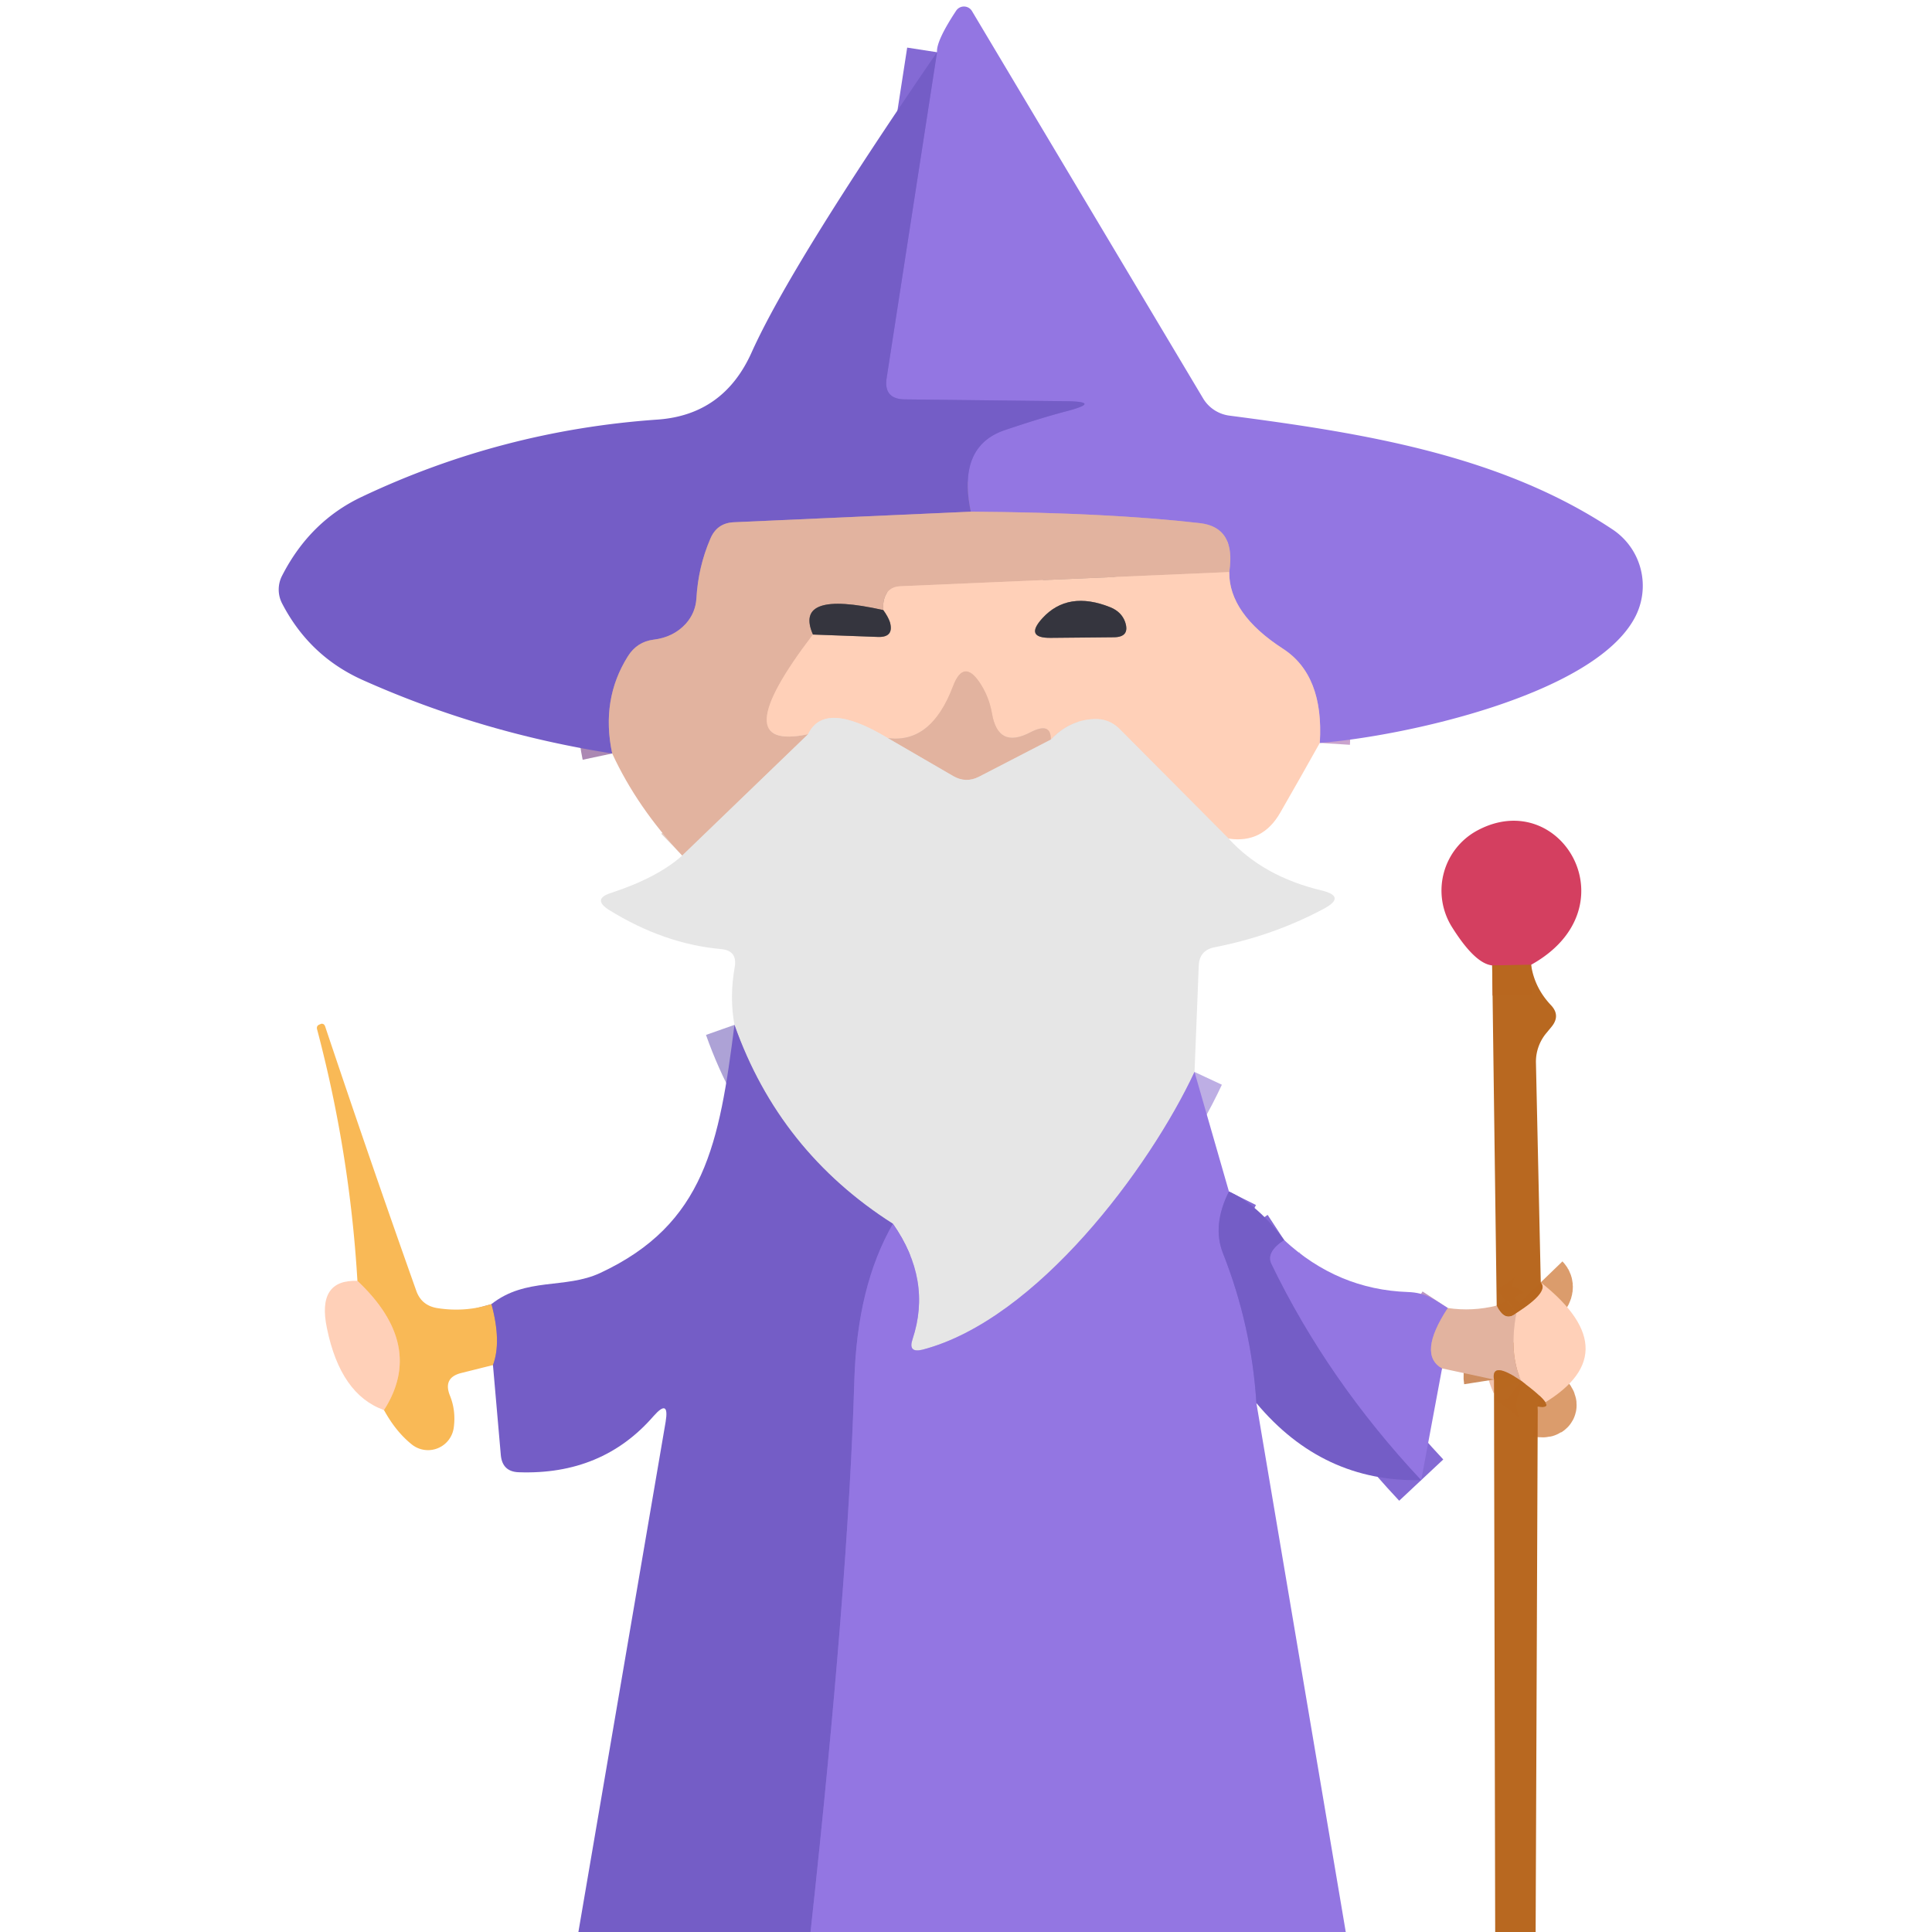
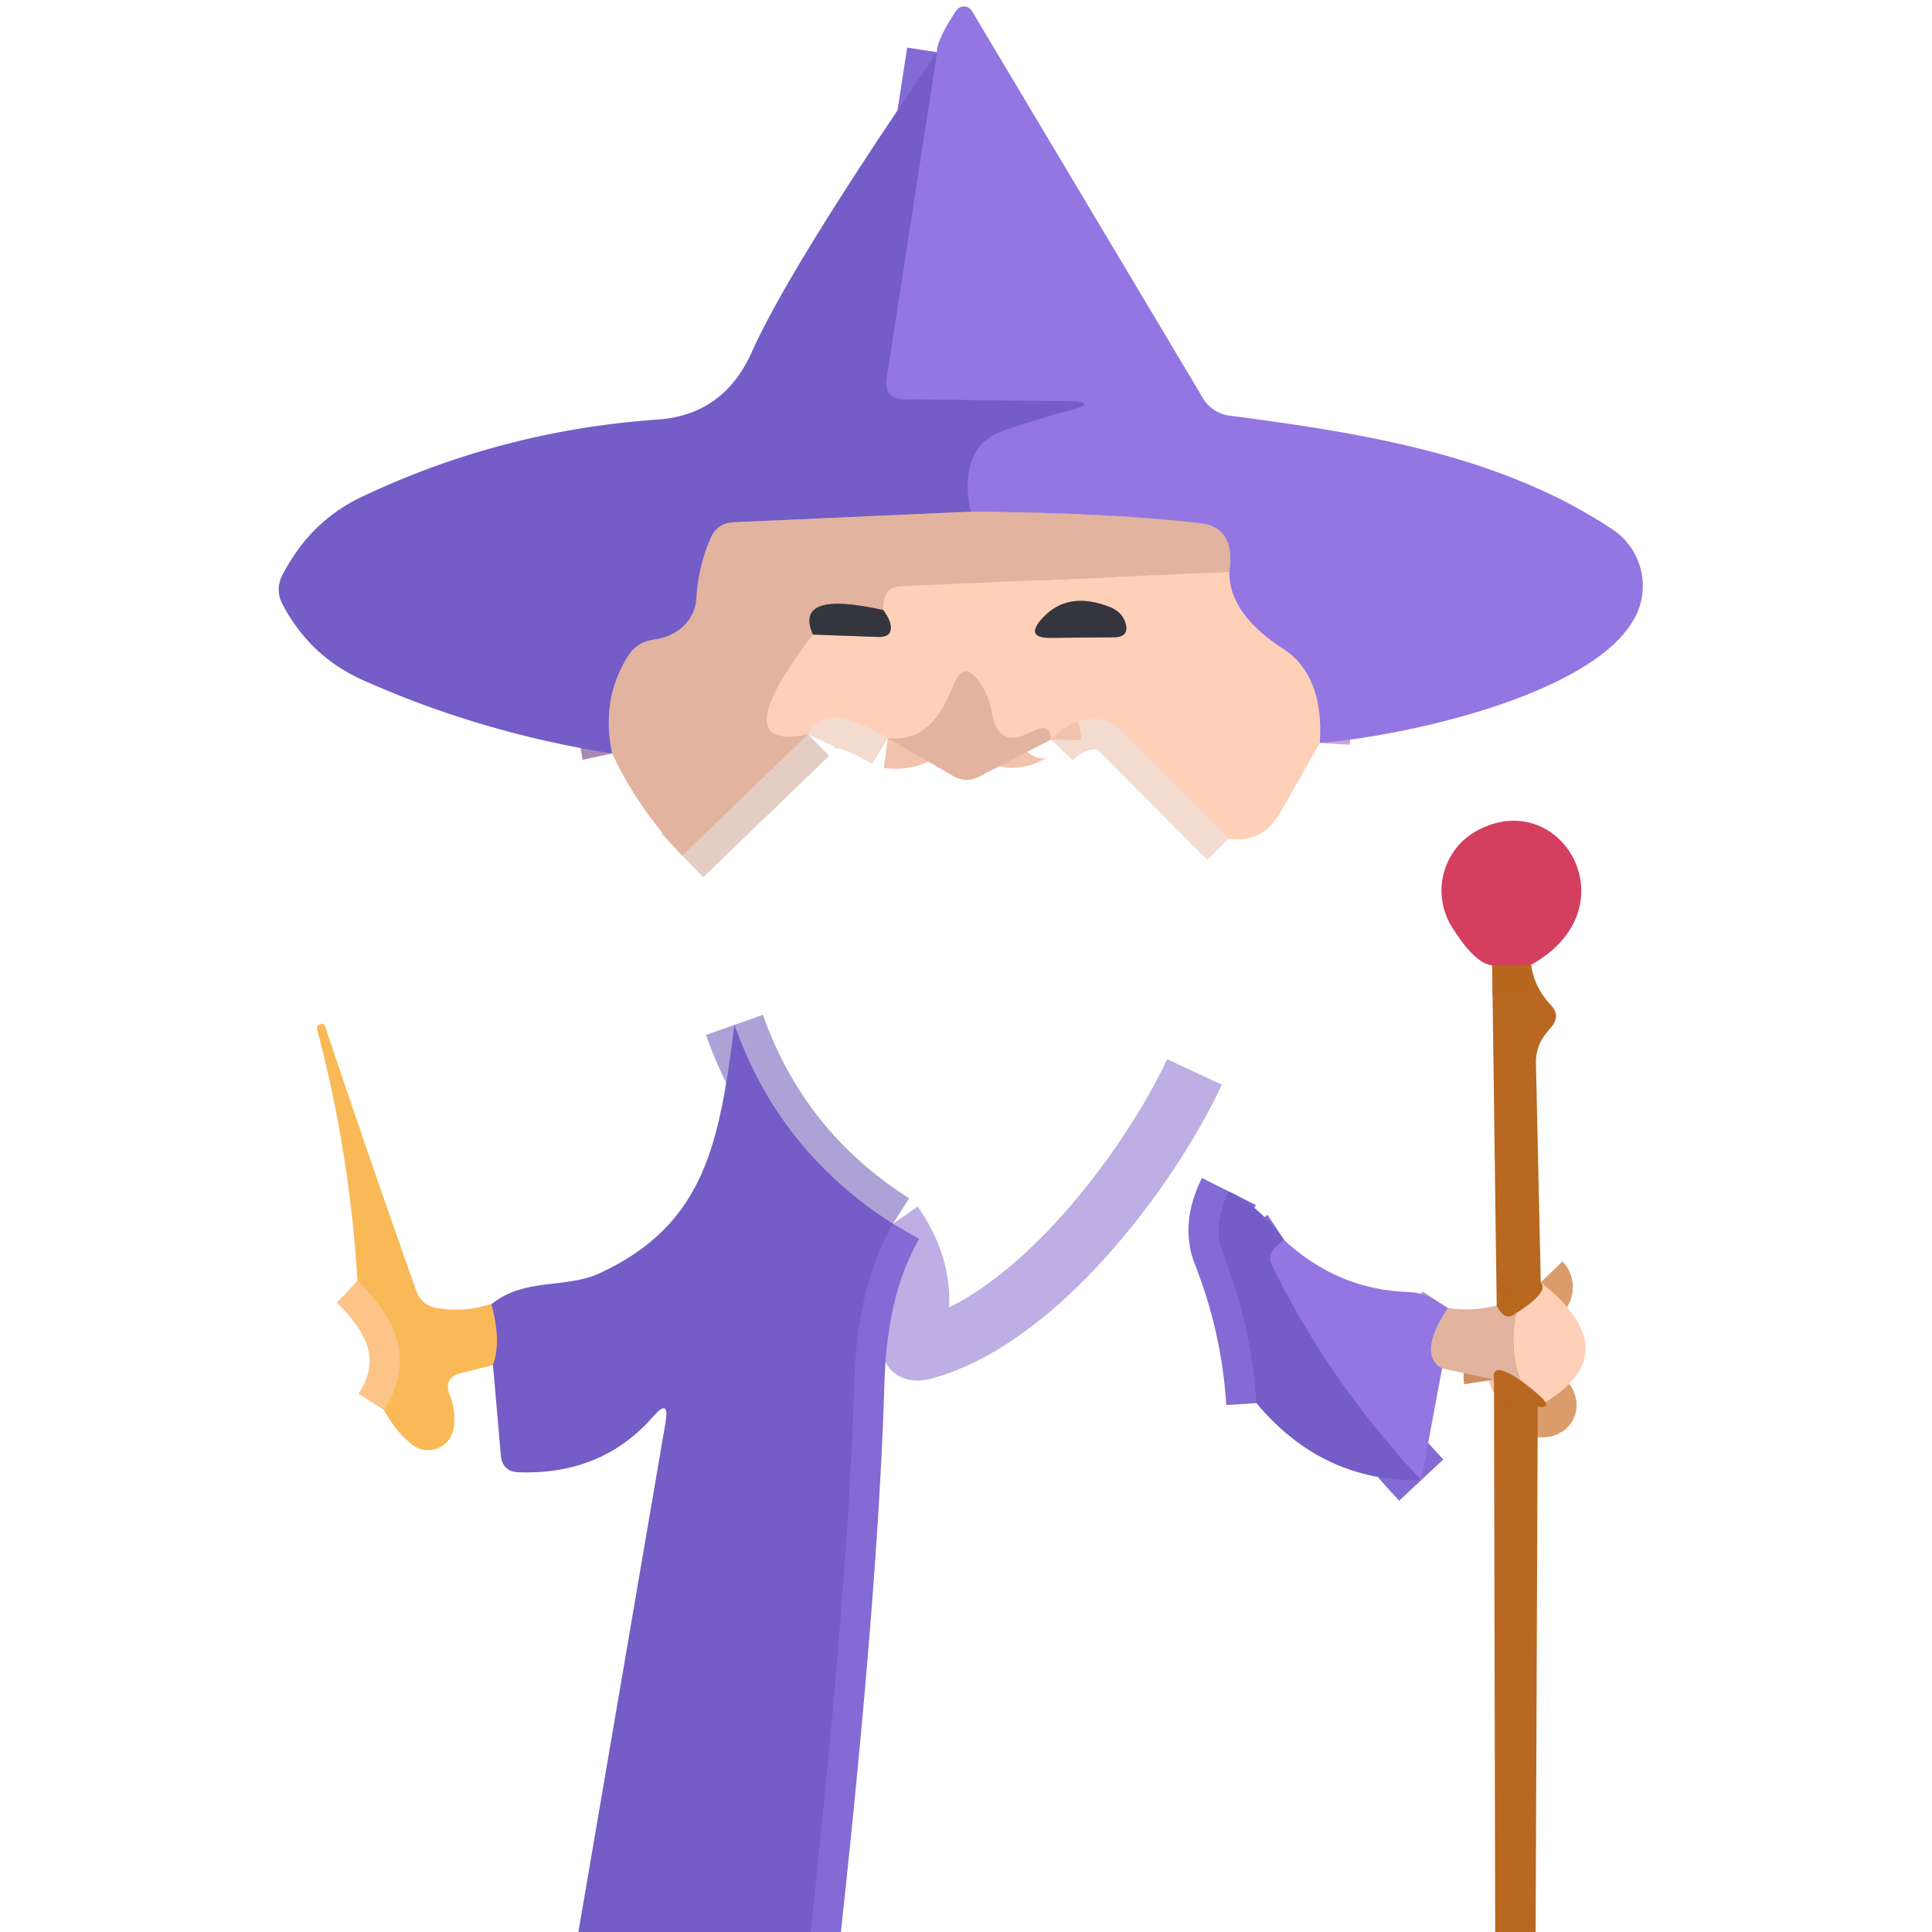
<svg xmlns="http://www.w3.org/2000/svg" version="1.1" viewBox="0.00 0.00 64.00 64.00">
  <g stroke-width="2.00" fill="none" stroke-linecap="butt">
    <path stroke="#c9a3cd" vector-effect="non-scaling-stroke" d="   M 43.72 24.61   Q 43.86 22.37 42.50 21.49   Q 40.71 20.33 40.72 18.95" />
    <path stroke="#bb95c1" vector-effect="non-scaling-stroke" d="   M 40.72 18.95   Q 40.95 17.47 39.75 17.33   Q 36.70 16.98 32.16 16.95" />
    <path stroke="#846ad4" vector-effect="non-scaling-stroke" d="   M 32.16 16.95   Q 31.70 14.77 33.31 14.24   Q 34.50 13.84 35.30 13.63   Q 36.57 13.30 35.26 13.29   L 29.97 13.23   Q 29.27 13.22 29.37 12.53   L 31.04 1.73" />
    <path stroke="#ab88b3" vector-effect="non-scaling-stroke" d="   M 32.16 16.95   L 24.32 17.30   Q 23.75 17.32 23.53 17.85   Q 23.13 18.78 23.07 19.82   Q 23.04 20.30 22.72 20.66   Q 22.31 21.11 21.65 21.19   Q 21.10 21.26 20.80 21.74   Q 19.90 23.17 20.28 24.96" />
    <path stroke="#f1c2ac" vector-effect="non-scaling-stroke" d="   M 40.72 18.95   L 29.82 19.42   Q 29.40 19.44 29.29 19.84   Q 29.24 20.02 29.26 20.21" />
    <path stroke="#8c746f" vector-effect="non-scaling-stroke" d="   M 29.26 20.21   Q 26.28 19.54 26.93 21.02" />
    <path stroke="#f1c2ac" vector-effect="non-scaling-stroke" d="   M 26.93 21.02   Q 23.95 24.92 26.77 24.32" />
    <path stroke="#e4cdc3" vector-effect="non-scaling-stroke" d="   M 26.77 24.32   L 22.60 28.34" />
    <path stroke="#f3dbcf" vector-effect="non-scaling-stroke" d="   M 40.70 27.78   L 37.09 24.15   Q 36.74 23.80 36.25 23.82   Q 35.42 23.85 34.81 24.50" />
    <path stroke="#f1c2ac" vector-effect="non-scaling-stroke" d="   M 34.81 24.50   Q 34.82 23.90 34.13 24.26   Q 33.06 24.82 32.86 23.63   Q 32.76 23.07 32.46 22.62   Q 31.92 21.81 31.57 22.73   Q 30.85 24.64 29.41 24.45" />
    <path stroke="#f3dbcf" vector-effect="non-scaling-stroke" d="   M 29.41 24.45   Q 27.31 23.18 26.77 24.32" />
    <path stroke="#9a837b" vector-effect="non-scaling-stroke" d="   M 26.93 21.02   L 29.10 21.10   Q 29.62 21.11 29.48 20.61   Q 29.42 20.43 29.26 20.21" />
    <path stroke="#9a837b" vector-effect="non-scaling-stroke" d="   M 34.81 21.13   L 36.91 21.11   Q 37.44 21.10 37.27 20.60   Q 37.15 20.27 36.79 20.12   Q 35.38 19.55 34.53 20.48   Q 33.93 21.14 34.81 21.13" />
-     <path stroke="#e4cdc3" vector-effect="non-scaling-stroke" d="   M 34.81 24.50   L 32.43 25.73   Q 32.00 25.95 31.58 25.71   L 29.41 24.45" />
    <path stroke="#bdaee4" vector-effect="non-scaling-stroke" d="   M 39.57 35.51   C 38.09 38.68 34.35 43.72 30.56 44.71   Q 30.07 44.83 30.23 44.36   Q 30.88 42.40 29.58 40.54" />
    <path stroke="#ada2d6" vector-effect="non-scaling-stroke" d="   M 29.58 40.54   Q 25.81 38.14 24.33 33.95" />
    <path stroke="#c65340" stroke-opacity="0.996" vector-effect="non-scaling-stroke" d="   M 50.72 31.96   L 49.43 31.98" />
    <path stroke="#db9c6c" stroke-opacity="0.996" vector-effect="non-scaling-stroke" d="   M 51.04 42.48   Q 51.34 42.79 50.23 43.50" />
    <path stroke="#cd8d5f" stroke-opacity="0.996" vector-effect="non-scaling-stroke" d="   M 50.23 43.50   Q 49.85 43.82 49.58 43.25" />
    <path stroke="#b68b8e" vector-effect="non-scaling-stroke" d="   M 16.28 43.20   Q 16.62 44.45 16.33 45.22" />
    <path stroke="#fcc587" vector-effect="non-scaling-stroke" d="   M 12.72 46.71   Q 14.10 44.56 11.84 42.43" />
    <path stroke="#846ad4" vector-effect="non-scaling-stroke" d="   M 29.58 40.54   Q 28.39 42.60 28.30 45.75   Q 28.10 52.54 26.85 64.00" />
    <path stroke="#846ad4" vector-effect="non-scaling-stroke" d="   M 40.71 39.47   Q 40.15 40.59 40.51 41.51   Q 41.46 43.91 41.62 46.48" />
    <path stroke="#846ad4" vector-effect="non-scaling-stroke" d="   M 42.54 41.08   Q 41.93 41.48 42.12 41.87   Q 43.98 45.72 47.08 49.03" />
    <path stroke="#bb95c1" vector-effect="non-scaling-stroke" d="   M 47.96 43.33   Q 46.95 44.87 47.77 45.33" />
    <path stroke="#db9c6c" stroke-opacity="0.996" vector-effect="non-scaling-stroke" d="   M 50.94 46.60   Q 51.72 46.73 50.39 45.74" />
    <path stroke="#f1c2ac" vector-effect="non-scaling-stroke" d="   M 50.39 45.74   Q 49.98 44.83 50.23 43.50" />
    <path stroke="#cd8d5f" stroke-opacity="0.996" vector-effect="non-scaling-stroke" d="   M 50.39 45.74   Q 49.39 45.06 49.49 45.70" />
  </g>
  <path fill="#9376e2" d="   M 43.72 24.61   Q 43.86 22.37 42.50 21.49   Q 40.71 20.33 40.72 18.95   Q 40.95 17.47 39.75 17.33   Q 36.70 16.98 32.16 16.95   Q 31.70 14.77 33.31 14.24   Q 34.50 13.84 35.30 13.63   Q 36.57 13.30 35.26 13.29   L 29.97 13.23   Q 29.27 13.22 29.37 12.53   L 31.04 1.73   Q 31.01 1.36 31.67 0.36   A 0.31 0.31 0.0 0 1 32.20 0.37   L 39.85 13.19   A 1.20 1.19 -11.8 0 0 40.74 13.77   C 45.18 14.35 49.71 15.07 53.42 17.54   A 2.24 2.24 0.0 0 1 54.15 20.47   C 52.77 23.04 46.45 24.40 43.72 24.61   Z" />
  <path fill="#745dc6" d="   M 31.04 1.73   L 29.37 12.53   Q 29.27 13.22 29.97 13.23   L 35.26 13.29   Q 36.57 13.30 35.30 13.63   Q 34.50 13.84 33.31 14.24   Q 31.70 14.77 32.16 16.95   L 24.32 17.30   Q 23.75 17.32 23.53 17.85   Q 23.13 18.78 23.07 19.82   Q 23.04 20.30 22.72 20.66   Q 22.31 21.11 21.65 21.19   Q 21.10 21.26 20.80 21.74   Q 19.90 23.17 20.28 24.96   Q 15.93 24.28 12.00 22.52   Q 10.25 21.73 9.35 20.00   A 1.00 1.00 0.0 0 1 9.35 19.06   Q 10.27 17.27 11.98 16.46   Q 16.62 14.26 21.77 13.90   Q 23.97 13.75 24.90 11.67   Q 26.19 8.80 31.04 1.73   Z" />
  <path fill="#e2b39f" d="   M 32.16 16.95   Q 36.70 16.98 39.75 17.33   Q 40.95 17.47 40.72 18.95   L 29.82 19.42   Q 29.40 19.44 29.29 19.84   Q 29.24 20.02 29.26 20.21   Q 26.28 19.54 26.93 21.02   Q 23.95 24.92 26.77 24.32   L 22.60 28.34   Q 21.10 26.74 20.28 24.96   Q 19.90 23.17 20.80 21.74   Q 21.10 21.26 21.65 21.19   Q 22.31 21.11 22.72 20.66   Q 23.04 20.30 23.07 19.82   Q 23.13 18.78 23.53 17.85   Q 23.75 17.32 24.32 17.30   L 32.16 16.95   Z" />
  <path fill="#ffd0b8" d="   M 40.72 18.95   Q 40.71 20.33 42.50 21.49   Q 43.86 22.37 43.72 24.61   Q 43.14 25.65 42.41 26.92   Q 41.82 27.95 40.70 27.78   L 37.09 24.15   Q 36.74 23.80 36.25 23.82   Q 35.42 23.85 34.81 24.50   Q 34.82 23.90 34.13 24.26   Q 33.06 24.82 32.86 23.63   Q 32.76 23.07 32.46 22.62   Q 31.92 21.81 31.57 22.73   Q 30.85 24.64 29.41 24.45   Q 27.31 23.18 26.77 24.32   Q 23.95 24.92 26.93 21.02   L 29.10 21.10   Q 29.62 21.11 29.48 20.61   Q 29.42 20.43 29.26 20.21   Q 29.24 20.02 29.29 19.84   Q 29.40 19.44 29.82 19.42   L 40.72 18.95   Z   M 34.81 21.13   L 36.91 21.11   Q 37.44 21.10 37.27 20.60   Q 37.15 20.27 36.79 20.12   Q 35.38 19.55 34.53 20.48   Q 33.93 21.14 34.81 21.13   Z" />
  <path fill="#35353e" d="   M 29.26 20.21   Q 29.42 20.43 29.48 20.61   Q 29.62 21.11 29.10 21.10   L 26.93 21.02   Q 26.28 19.54 29.26 20.21   Z" />
  <path fill="#35353e" d="   M 36.91 21.11   L 34.81 21.13   Q 33.93 21.14 34.53 20.48   Q 35.38 19.55 36.79 20.12   Q 37.15 20.27 37.27 20.60   Q 37.44 21.10 36.91 21.11   Z" />
  <path fill="#e2b39f" d="   M 34.81 24.50   L 32.43 25.73   Q 32.00 25.95 31.58 25.71   L 29.41 24.45   Q 30.85 24.64 31.57 22.73   Q 31.92 21.81 32.46 22.62   Q 32.76 23.07 32.86 23.63   Q 33.06 24.82 34.13 24.26   Q 34.82 23.90 34.81 24.50   Z" />
-   <path fill="#e6e6e6" d="   M 29.41 24.45   L 31.58 25.71   Q 32.00 25.95 32.43 25.73   L 34.81 24.50   Q 35.42 23.85 36.25 23.82   Q 36.74 23.80 37.09 24.15   L 40.70 27.78   Q 41.85 29.04 43.79 29.50   Q 44.60 29.70 43.86 30.10   Q 42.18 31.00 40.23 31.38   Q 39.73 31.48 39.71 31.99   L 39.57 35.51   C 38.09 38.68 34.35 43.72 30.56 44.71   Q 30.07 44.83 30.23 44.36   Q 30.88 42.40 29.58 40.54   Q 25.81 38.14 24.33 33.95   Q 24.16 33.03 24.34 32.03   Q 24.43 31.49 23.89 31.44   Q 21.99 31.27 20.17 30.14   Q 19.61 29.78 20.24 29.58   Q 21.79 29.07 22.60 28.34   L 26.77 24.32   Q 27.31 23.18 29.41 24.45   Z" />
  <path fill="#d43f60" d="   M 50.72 31.96   L 49.43 31.98   Q 48.85 31.92 48.08 30.68   A 2.27 2.26 60.2 0 1 48.94 27.51   C 51.72 26.02 54.10 30.08 50.72 31.96   Z" />
  <path fill="#b7671f" fill-opacity="0.992" d="   M 49.43 31.98   L 50.72 31.96   Q 50.83 32.72 51.38 33.30   Q 51.70 33.64 51.40 34.01   L 51.21 34.24   A 1.48 1.48 0.0 0 0 50.88 35.20   L 51.04 42.48   Q 51.34 42.79 50.23 43.50   Q 49.85 43.82 49.58 43.25   L 49.43 31.98   Z" />
  <path fill="#f9b956" fill-opacity="0.996" d="   M 16.28 43.20   Q 16.62 44.45 16.33 45.22   L 15.29 45.48   Q 14.67 45.63 14.90 46.22   Q 15.11 46.73 15.03 47.30   A 0.86 0.86 0.0 0 1 13.63 47.84   Q 13.11 47.42 12.72 46.71   Q 14.10 44.56 11.84 42.43   Q 11.59 38.21 10.51 34.12   Q 10.46 33.97 10.61 33.93   L 10.62 33.92   Q 10.73 33.89 10.77 34.00   Q 12.27 38.48 13.79 42.76   Q 13.96 43.24 14.47 43.33   Q 15.40 43.48 16.28 43.20   Z" />
  <path fill="#745dc6" d="   M 24.33 33.95   Q 25.81 38.14 29.58 40.54   Q 28.39 42.60 28.30 45.75   Q 28.10 52.54 26.85 64.00   L 19.16 64.00   L 22.05 47.10   Q 22.18 46.31 21.65 46.91   Q 19.95 48.87 17.18 48.77   Q 16.64 48.75 16.59 48.20   L 16.33 45.22   Q 16.62 44.45 16.28 43.20   C 17.42 42.30 18.72 42.71 19.88 42.17   C 23.36 40.55 23.83 37.86 24.33 33.95   Z" />
-   <path fill="#9376e2" d="   M 39.57 35.51   L 40.71 39.47   Q 40.15 40.59 40.51 41.51   Q 41.46 43.91 41.62 46.48   L 44.58 64.00   L 26.85 64.00   Q 28.10 52.54 28.30 45.75   Q 28.39 42.60 29.58 40.54   Q 30.88 42.40 30.23 44.36   Q 30.07 44.83 30.56 44.71   C 34.35 43.72 38.09 38.68 39.57 35.51   Z" />
  <path fill="#745dc6" d="   M 40.71 39.47   Q 41.67 39.91 42.54 41.08   Q 41.93 41.48 42.12 41.87   Q 43.98 45.72 47.08 49.03   Q 43.82 49.11 41.62 46.48   Q 41.46 43.91 40.51 41.51   Q 40.15 40.59 40.71 39.47   Z" />
  <path fill="#9376e2" d="   M 42.54 41.08   Q 44.31 42.72 46.64 42.80   C 47.23 42.82 47.49 43.04 47.96 43.33   Q 46.95 44.87 47.77 45.33   L 47.08 49.03   Q 43.98 45.72 42.12 41.87   Q 41.93 41.48 42.54 41.08   Z" />
-   <path fill="#ffd0b8" d="   M 11.84 42.43   Q 14.10 44.56 12.72 46.71   Q 11.28 46.20 10.83 44.00   Q 10.49 42.38 11.84 42.43   Z" />
  <path fill="#ffd0b8" d="   M 51.04 42.48   Q 54.06 44.87 50.94 46.60   Q 51.72 46.73 50.39 45.74   Q 49.98 44.83 50.23 43.50   Q 51.34 42.79 51.04 42.48   Z" />
  <path fill="#e2b39f" d="   M 47.96 43.33   Q 48.77 43.45 49.58 43.25   Q 49.85 43.82 50.23 43.50   Q 49.98 44.83 50.39 45.74   Q 49.39 45.06 49.49 45.70   L 47.77 45.33   Q 46.95 44.87 47.96 43.33   Z" />
  <path fill="#b7671f" fill-opacity="0.992" d="   M 50.39 45.74   Q 51.72 46.73 50.94 46.60   L 50.87 64.00   L 49.53 64.00   L 49.49 45.70   Q 49.39 45.06 50.39 45.74   Z" />
</svg>